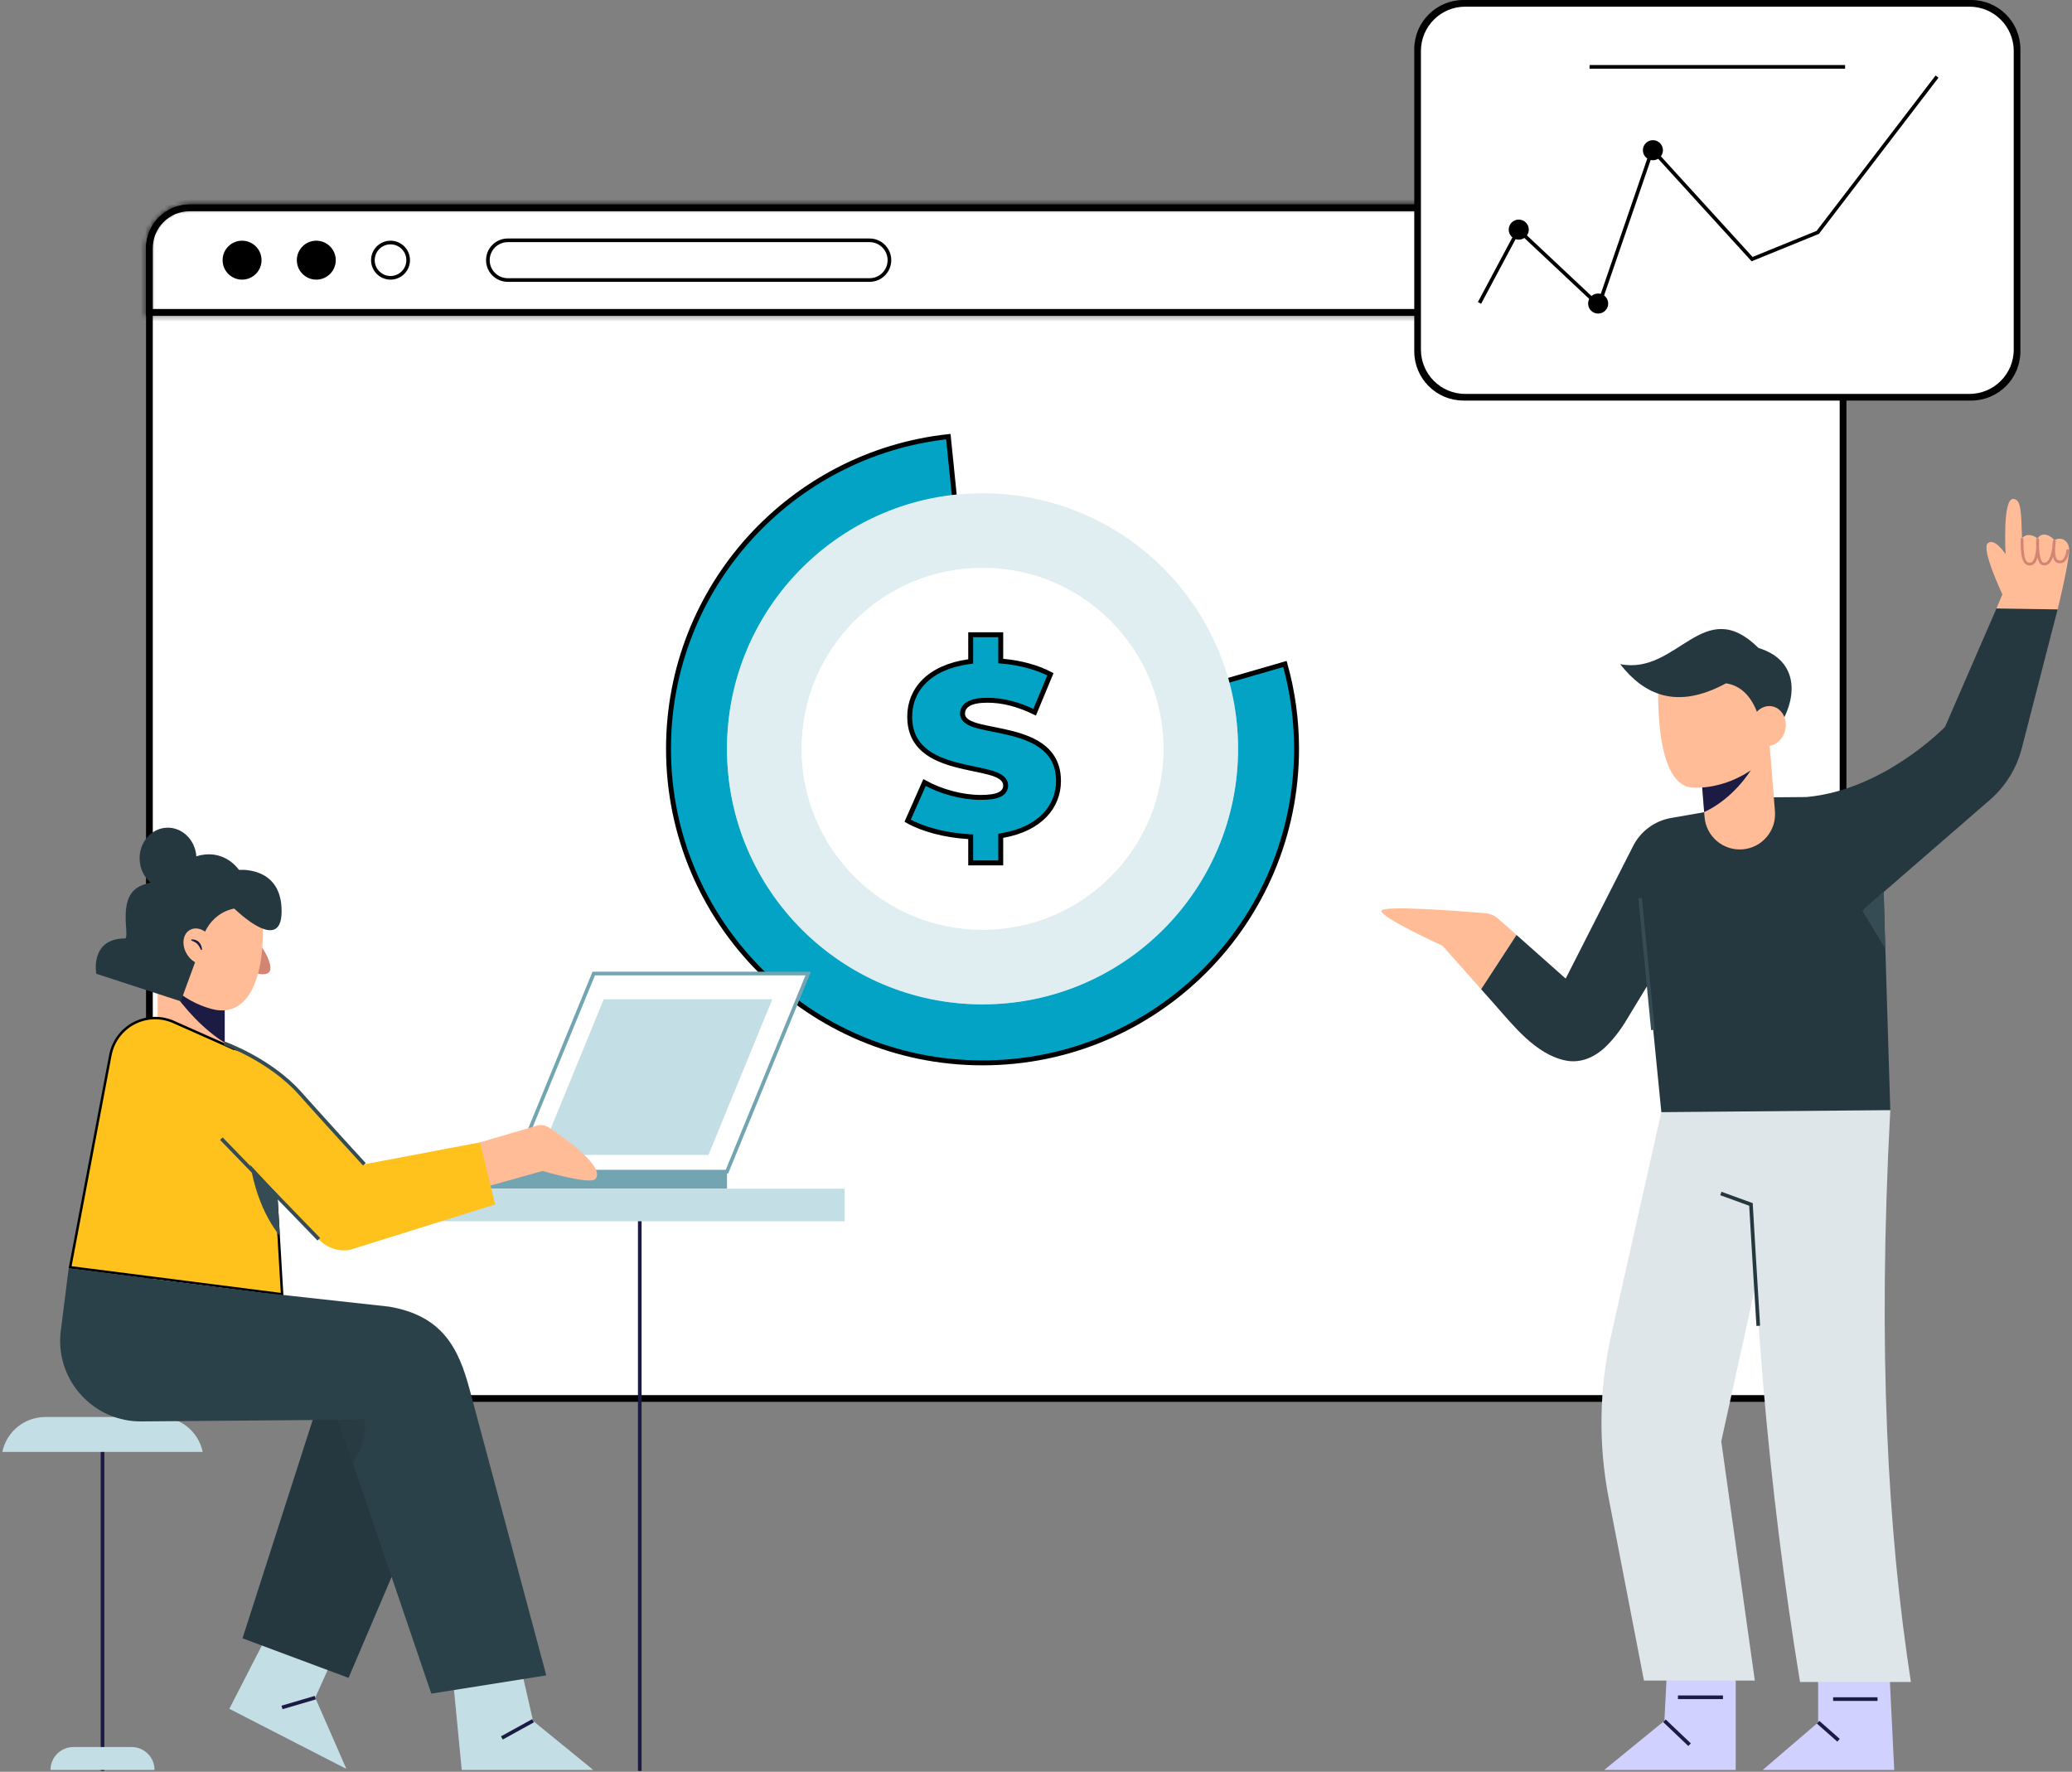
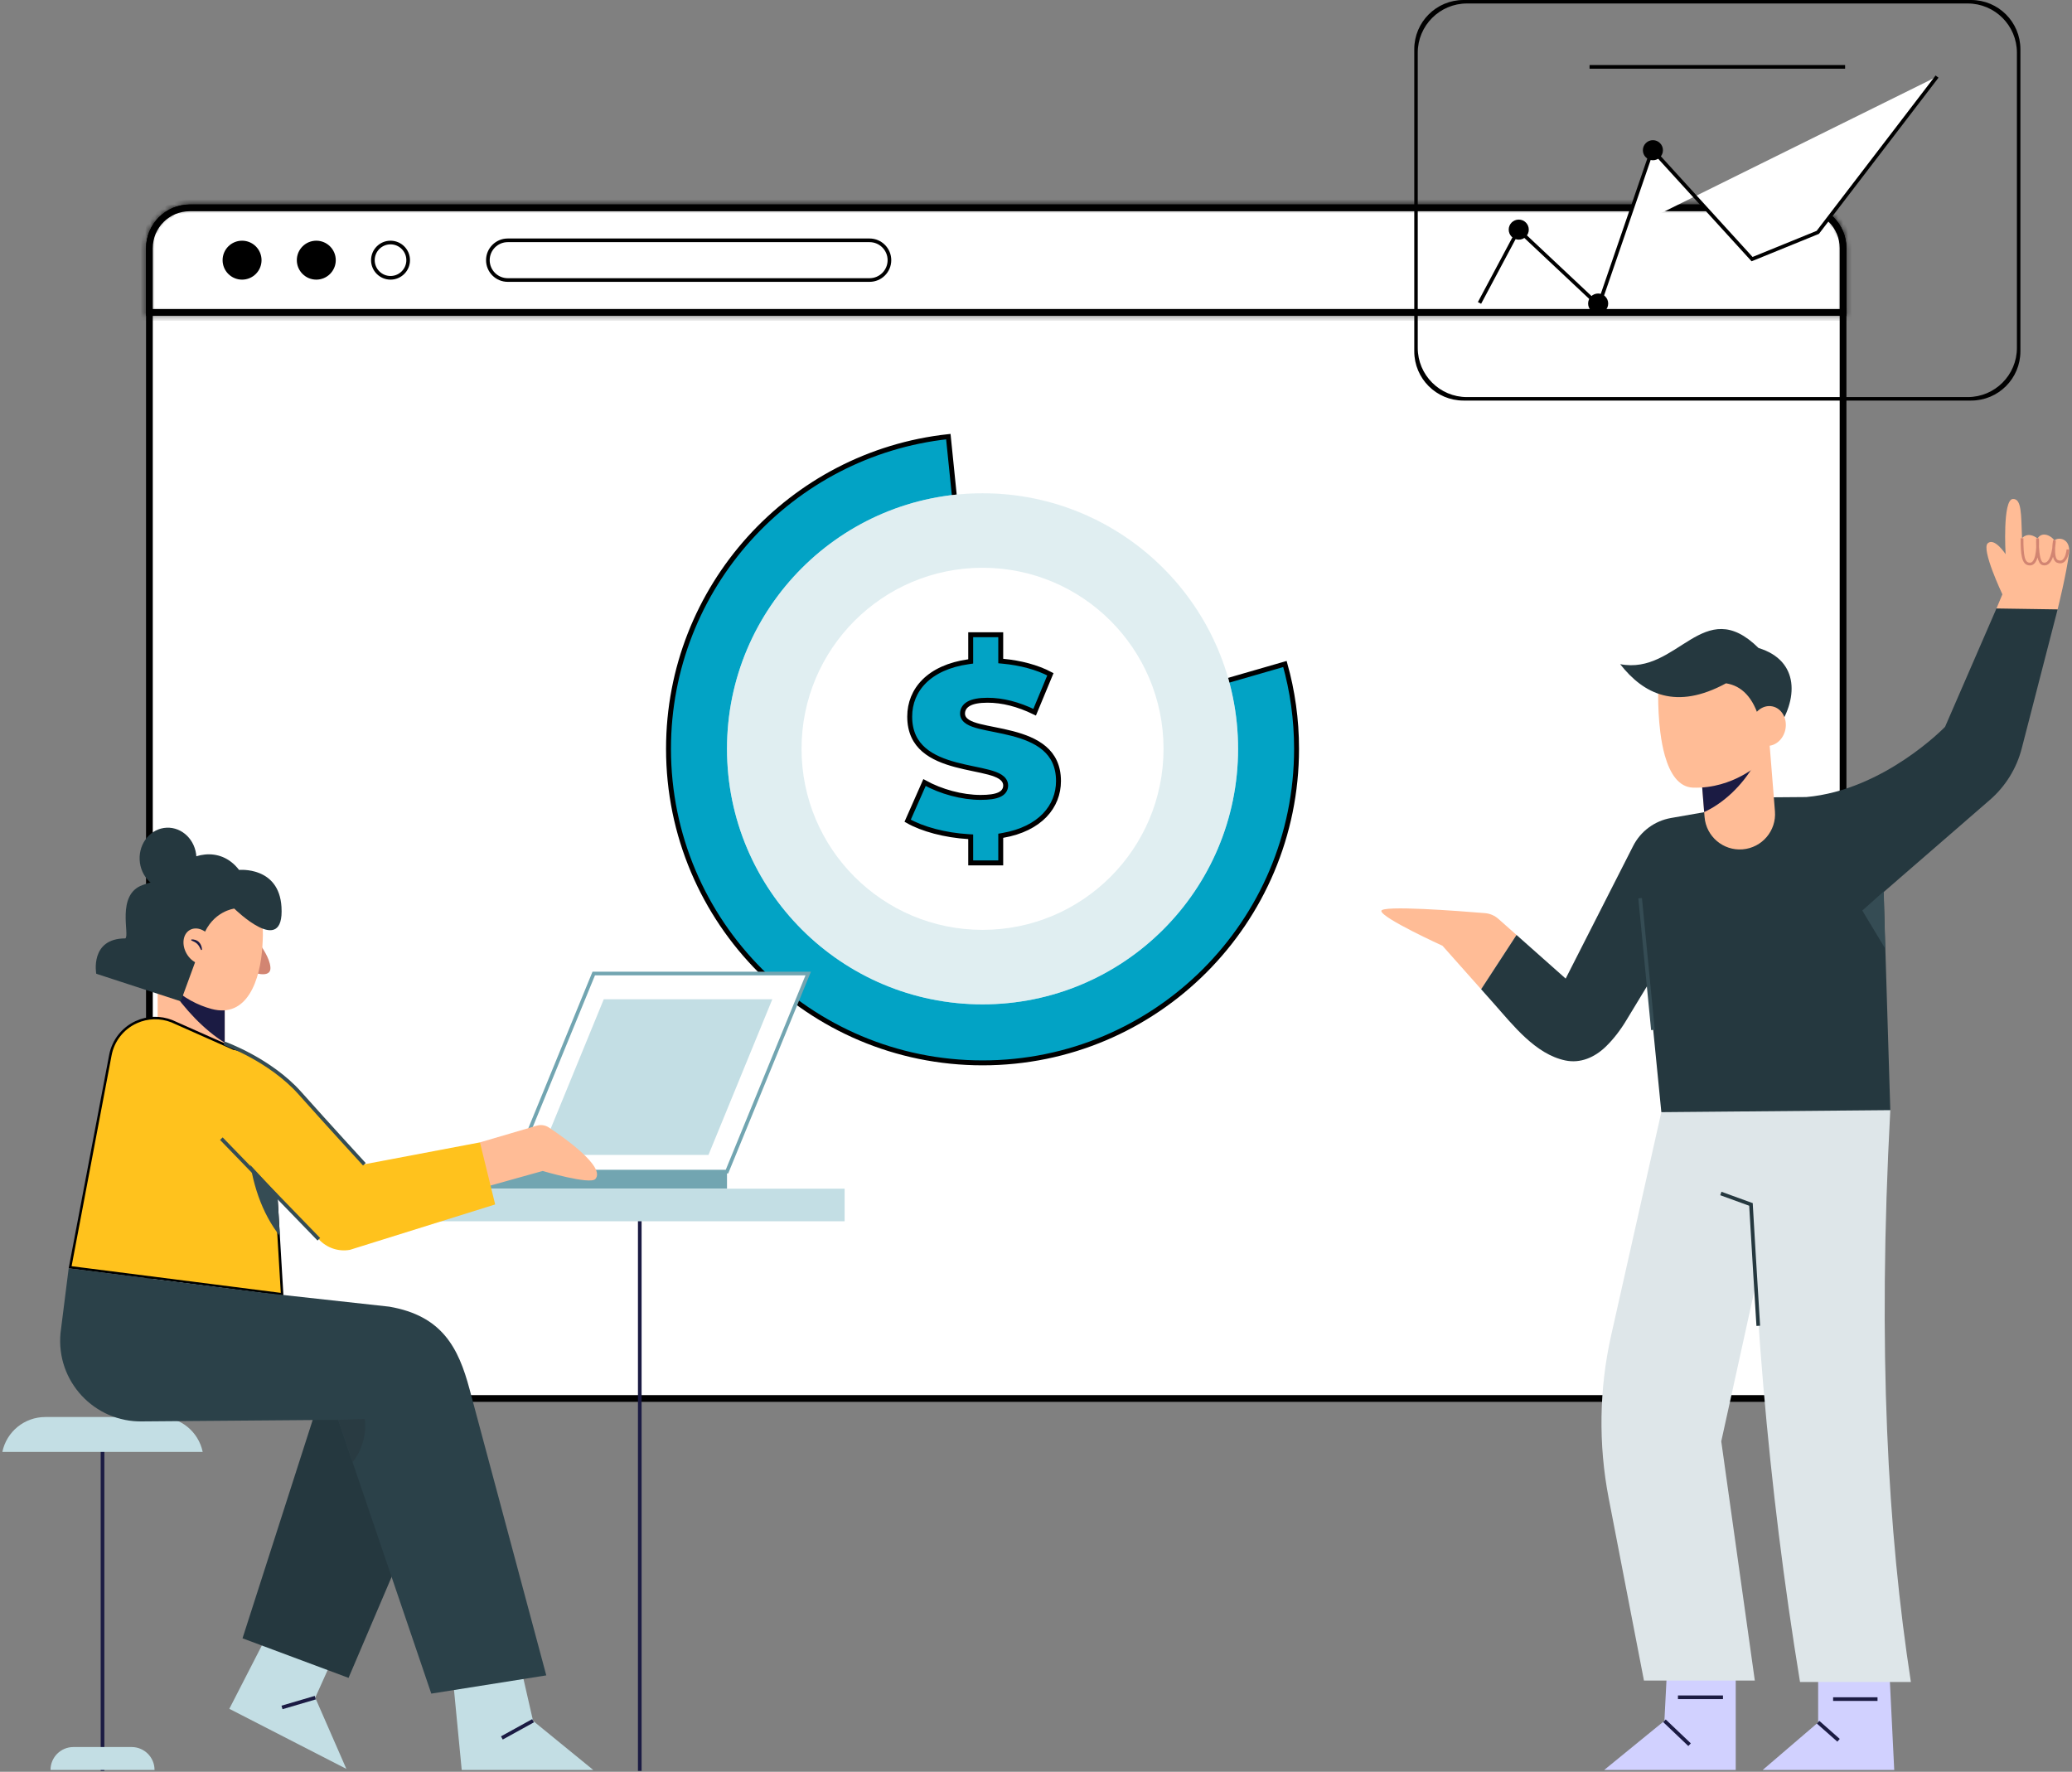
<svg xmlns="http://www.w3.org/2000/svg" width="421" height="360" viewBox="0 0 421 360" fill="none">
  <rect x="0" y="0" width="421" height="360" fill="#808080" stroke="none" />
  <path d="M38.543 42.422H366.304C370.715 42.422 374.297 46.003 374.297 50.422V275.963C374.297 280.382 370.715 283.964 366.304 283.964H38.543C34.124 283.964 30.543 280.382 30.543 275.963V50.422L30.554 50.011C30.768 45.783 34.262 42.422 38.543 42.422Z" fill="white" stroke="black" />
  <path d="M366.304 284.834H38.544C33.652 284.834 29.672 280.854 29.672 275.963V50.422C29.672 45.53 33.652 41.55 38.544 41.55H366.304C371.191 41.55 375.168 45.53 375.168 50.422V275.963C375.168 280.854 371.191 284.834 366.304 284.834ZM38.544 42.292C34.061 42.292 30.414 45.939 30.414 50.422V275.963C30.414 280.445 34.061 284.092 38.544 284.092H366.304C370.783 284.092 374.426 280.445 374.426 275.963V50.422C374.426 45.939 370.783 42.292 366.304 42.292H38.544Z" fill="black" />
  <path d="M38.543 42.422H366.304C370.715 42.422 374.297 46.003 374.297 50.422V63.303H30.543V50.422C30.544 46.003 34.124 42.422 38.543 42.422Z" fill="white" stroke="black" />
  <mask id="path-4-inside-1_100_386" fill="white">
    <path d="M375.168 64.174H29.672V50.422C29.672 45.53 33.652 41.55 38.544 41.55H366.304C371.191 41.55 375.168 45.53 375.168 50.422V64.174ZM30.414 63.432H374.426V50.422C374.426 45.939 370.783 42.292 366.304 42.292H38.544C34.061 42.292 30.414 45.939 30.414 50.422V63.432Z" />
  </mask>
  <path d="M375.168 64.174H29.672V50.422C29.672 45.53 33.652 41.55 38.544 41.55H366.304C371.191 41.55 375.168 45.53 375.168 50.422V64.174ZM30.414 63.432H374.426V50.422C374.426 45.939 370.783 42.292 366.304 42.292H38.544C34.061 42.292 30.414 45.939 30.414 50.422V63.432Z" fill="black" />
  <path d="M375.168 64.174V65.174H376.168V64.174H375.168ZM29.672 64.174H28.672V65.174H29.672V64.174ZM30.414 63.432H29.414V64.432H30.414V63.432ZM374.426 63.432V64.432H375.426V63.432H374.426ZM375.168 64.174V63.174H29.672V64.174V65.174H375.168V64.174ZM29.672 64.174H30.672V50.422H29.672H28.672V64.174H29.672ZM29.672 50.422H30.672C30.672 46.082 34.204 42.55 38.544 42.55V41.55V40.55C33.1 40.55 28.672 44.978 28.672 50.422H29.672ZM38.544 41.55V42.55H366.304V41.55V40.55H38.544V41.55ZM366.304 41.55V42.55C370.638 42.55 374.168 46.082 374.168 50.422H375.168H376.168C376.168 44.979 371.745 40.55 366.304 40.55V41.55ZM375.168 50.422H374.168V64.174H375.168H376.168V50.422H375.168ZM30.414 63.432V64.432H374.426V63.432V62.432H30.414V63.432ZM374.426 63.432H375.426V50.422H374.426H373.426V63.432H374.426ZM374.426 50.422H375.426C375.426 45.388 371.336 41.292 366.304 41.292V42.292V43.292C370.229 43.292 373.426 46.491 373.426 50.422H374.426ZM366.304 42.292V41.292H38.544V42.292V43.292H366.304V42.292ZM38.544 42.292V41.292C33.509 41.292 29.414 45.387 29.414 50.422H30.414H31.414C31.414 46.492 34.614 43.292 38.544 43.292V42.292ZM30.414 50.422H29.414V63.432H30.414H31.414V50.422H30.414Z" fill="black" mask="url(#path-4-inside-1_100_386)" />
  <path d="M49.185 56.818C51.37 56.818 53.141 55.047 53.141 52.862C53.141 50.677 51.37 48.906 49.185 48.906C47 48.906 45.229 50.677 45.229 52.862C45.229 55.047 47 56.818 49.185 56.818Z" fill="black" />
  <path d="M64.267 48.906C62.086 48.906 60.311 50.681 60.311 52.862C60.311 55.043 62.085 56.818 64.267 56.818C66.448 56.818 68.223 55.044 68.223 52.862C68.223 50.681 66.448 48.906 64.267 48.906Z" fill="black" />
  <path d="M79.349 56.818C77.168 56.818 75.393 55.043 75.393 52.862C75.393 50.681 77.168 48.906 79.349 48.906C81.53 48.906 83.305 50.681 83.305 52.862C83.305 55.043 81.53 56.818 79.349 56.818ZM79.349 49.648C77.576 49.648 76.135 51.09 76.135 52.862C76.135 54.634 77.577 56.076 79.349 56.076C81.121 56.076 82.563 54.634 82.563 52.862C82.563 51.09 81.121 49.648 79.349 49.648Z" fill="black" />
  <path d="M176.687 57.266H103.162C100.733 57.266 98.758 55.29 98.758 52.862C98.758 50.434 100.733 48.458 103.162 48.458H176.687C179.115 48.458 181.091 50.434 181.091 52.862C181.091 55.29 179.115 57.266 176.687 57.266ZM103.162 49.2C101.143 49.2 99.499 50.843 99.499 52.862C99.499 54.881 101.143 56.524 103.162 56.524H176.687C178.706 56.524 180.349 54.881 180.349 52.862C180.349 50.843 178.706 49.2 176.687 49.2H103.162Z" fill="black" />
  <path d="M194.731 108.826C172.97 111.267 156.052 129.732 156.052 152.147C156.052 176.225 175.569 195.741 199.64 195.742C223.711 195.742 243.221 176.225 243.221 152.147C243.221 148.121 242.674 144.226 241.651 140.526L261.081 134.914C262.619 140.393 263.442 146.176 263.442 152.147C263.442 187.385 234.878 215.956 199.64 215.956C164.402 215.955 135.831 187.385 135.831 152.147C135.831 119.258 160.721 92.181 192.688 88.714L194.731 108.826Z" fill="#02A3C5" stroke="black" />
  <path d="M199.638 204.068C228.313 204.068 251.559 180.822 251.559 152.146C251.559 123.47 228.313 100.224 199.638 100.224C170.962 100.224 147.716 123.47 147.716 152.146C147.716 180.822 170.962 204.068 199.638 204.068Z" fill="white" />
  <path opacity="0.5" d="M199.638 204.068C228.313 204.068 251.559 180.822 251.559 152.146C251.559 123.47 228.313 100.224 199.638 100.224C170.962 100.224 147.716 123.47 147.716 152.146C147.716 180.822 170.962 204.068 199.638 204.068Z" fill="#C3DEE4" />
  <path d="M199.638 188.932C219.949 188.932 236.414 172.462 236.414 152.146C236.414 131.829 219.949 115.36 199.638 115.36C179.327 115.36 162.862 131.829 162.862 152.146C162.862 172.462 179.327 188.932 199.638 188.932Z" fill="white" />
  <path d="M197.231 170.017L196.761 169.989C191.984 169.703 187.377 168.451 184.421 166.756L187.846 159C191.183 160.849 195.463 162.019 199.249 162.019C200.954 162.019 202.189 161.843 203.014 161.47C203.434 161.28 203.772 161.027 204.002 160.7C204.235 160.368 204.335 159.992 204.335 159.602C204.335 158.823 203.891 158.258 203.273 157.85C202.669 157.452 201.843 157.16 200.919 156.91C199.988 156.659 198.904 156.437 197.768 156.201C196.625 155.962 195.419 155.707 194.216 155.385C191.801 154.739 189.453 153.838 187.712 152.33C185.995 150.842 184.839 148.738 184.839 145.595C184.839 142.875 185.822 140.385 187.789 138.429C189.761 136.469 192.75 135.019 196.8 134.451L197.231 134.39V128.963H203.335V134.309L203.787 134.352C207.295 134.684 210.694 135.561 213.425 137.003L210.227 144.709C206.871 143.079 203.683 142.275 200.66 142.275C198.888 142.275 197.639 142.528 196.817 142.993C195.956 143.481 195.574 144.197 195.574 144.99C195.574 145.755 196.032 146.3 196.647 146.685C197.249 147.062 198.074 147.337 198.996 147.574C199.926 147.812 201.009 148.022 202.145 148.249C203.287 148.478 204.493 148.725 205.696 149.039C208.111 149.67 210.459 150.557 212.199 152.045C213.916 153.514 215.07 155.592 215.07 158.696C215.07 161.291 214.136 163.71 212.27 165.65C210.4 167.592 207.57 169.077 203.749 169.742L203.335 169.815V175.327H197.231V170.017Z" fill="#02A3C5" stroke="black" />
-   <path d="M297.712 0.854H400.162C405.409 0.854 409.662 5.107 409.662 10.354V71.035C409.662 76.281 405.409 80.535 400.162 80.535H297.712C292.465 80.535 288.212 76.281 288.212 71.035V10.354C288.212 5.107 292.465 0.854 297.712 0.854Z" fill="white" stroke="black" />
  <path d="M410.516 71.388C410.516 76.911 406.039 81.388 400.516 81.388H297.358C291.835 81.388 287.358 76.911 287.358 71.388V10C287.358 4.477 291.835 0 297.358 0H400.516C406.039 0 410.516 4.477 410.516 10V71.388ZM288.066 70.68C288.066 76.203 292.543 80.68 298.066 80.68H399.808C405.331 80.68 409.808 76.203 409.808 70.68V10.708C409.808 5.185 405.331 0.708 399.808 0.708H298.066C292.543 0.708 288.066 5.185 288.066 10.708V70.68Z" fill="black" />
  <path d="M300.614 61.551L308.526 46.716L324.844 62.046L335.722 30.398L355.997 52.65L369.348 47.211L393.578 15.563" fill="white" />
  <path d="M325.008 62.708L308.625 47.318L300.941 61.725L300.286 61.376L308.426 46.114L324.679 61.382L335.575 29.685L356.097 52.209L369.115 46.905L393.284 15.337L393.873 15.788L369.581 47.516L355.897 53.091L355.723 52.899L335.87 31.11L325.008 62.708Z" fill="black" />
  <path d="M308.587 48.694C309.713 48.694 310.627 47.781 310.627 46.654C310.627 45.528 309.713 44.615 308.587 44.615C307.46 44.615 306.547 45.528 306.547 46.654C306.547 47.781 307.46 48.694 308.587 48.694Z" fill="black" />
  <path d="M324.721 63.714C325.847 63.714 326.76 62.801 326.76 61.674C326.76 60.548 325.847 59.635 324.721 59.635C323.594 59.635 322.681 60.548 322.681 61.674C322.681 62.801 323.594 63.714 324.721 63.714Z" fill="black" />
  <path d="M335.847 32.561C336.973 32.561 337.886 31.648 337.886 30.521C337.886 29.395 336.973 28.481 335.847 28.481C334.72 28.481 333.807 29.395 333.807 30.521C333.807 31.648 334.72 32.561 335.847 32.561Z" fill="black" />
  <path d="M374.898 13.215H322.976V13.957H374.898V13.215Z" fill="black" />
  <path d="M352.674 339.017V359.629H325.943L338.181 349.645L338.825 337.084L352.674 339.017Z" fill="#D1D1FF" />
  <path d="M338.45 349.367L337.939 349.904L343.042 354.758L343.553 354.221L338.45 349.367Z" fill="#1B1B43" />
  <path d="M350.083 344.486H340.935V345.228H350.083V344.486Z" fill="#1B1B43" />
  <path d="M383.914 339.983L384.88 359.629H358.149L369.421 349.967V338.051L383.914 339.983Z" fill="#D1D1FF" />
  <path d="M369.662 349.651L369.171 350.206L373.322 353.873L373.813 353.317L369.662 349.651Z" fill="#1B1B43" />
  <path d="M381.484 344.857H372.46V345.599H381.484V344.857Z" fill="#1B1B43" />
  <path d="M355.366 220.536C355.825 261.609 359.23 302.026 365.739 341.754H388.263C383.578 311.372 381.459 274.477 384.08 225.56L367.814 212.238L355.366 220.536Z" fill="#DEE6E9" />
  <path d="M337.559 225.971L327.367 271.299C324.918 282.191 324.748 293.472 326.867 304.433L334.027 341.458H356.552L349.735 292.853L366.036 218.759L337.559 225.971Z" fill="#DEE6E9" />
  <path d="M356.884 269.407C356.827 268.473 355.544 247.626 355.411 244.985L349.525 242.844L349.778 242.147L356.142 244.461V244.721C356.143 245.177 357.112 261.038 357.625 269.361L356.884 269.407Z" fill="#25383F" />
  <path d="M405.652 123.632L406.857 120.758C406.857 120.758 402.5 111.579 403.89 110.373C405.281 109.168 407.507 112.599 407.507 112.599C407.507 112.599 406.857 101.473 408.99 101.38C410.789 101.301 410.659 104.532 410.844 109.353C410.844 109.353 411.957 107.87 414.004 109.403C414.924 107.87 416.871 108.89 417.427 109.817C418.076 109.075 420.765 109.261 420.394 112.413C419.924 116.411 418.076 123.818 418.076 123.818L412.142 128.732L405.652 123.632Z" fill="#FFBC96" />
  <path d="M357.995 162.017L367.018 161.946C382.845 160.534 395.207 147.677 395.207 147.677L405.652 123.632L418.076 123.818L410.784 152.076C409.737 156.135 407.48 159.779 404.314 162.526L378.394 185.011L357.995 162.017Z" fill="#25383F" />
  <path d="M333.264 182.479L337.56 225.972L384.08 225.56L382.473 173.144L357.996 162.018L341.059 169.188L333.264 182.479Z" fill="#25383F" />
  <path d="M304.454 186.702C303.694 186.027 302.74 185.616 301.727 185.532C296.585 185.104 280.508 183.863 280.664 185.109C280.849 186.593 293.088 192.156 293.088 192.156C295.705 195.101 298.323 198.047 300.94 200.992L308.131 189.965L304.454 186.702Z" fill="#FFBC96" />
  <path d="M339.52 166.202C336.206 166.781 333.358 168.887 331.832 171.885L318.123 198.832L308.132 189.965L300.941 200.992C301.816 201.977 302.691 202.962 303.566 203.946C307.449 208.317 311.978 214.19 318.042 215.463C321.133 216.112 324.009 214.828 326.224 212.703C327.847 211.144 329.299 209.219 330.457 207.288L335.924 198.275L353.355 163.784L339.52 166.202Z" fill="#25383F" />
  <path d="M333.618 182.463L332.88 182.535L335.482 209.298L336.221 209.227L333.618 182.463Z" fill="#354C54" />
  <path d="M382.751 181.117L378.392 185.011L383.029 192.707L382.751 181.117Z" fill="#354C54" />
  <path d="M412.452 114.886C410.703 114.886 410.567 112.593 410.566 109.354H411.123C411.123 113.167 411.434 114.33 412.452 114.33C412.656 114.33 412.83 114.249 412.986 114.082C413.482 113.55 413.674 112.308 413.733 111.192C413.695 110.386 413.714 109.684 413.726 109.392L414.281 109.384C414.286 109.453 414.336 110.202 414.294 111.126C414.37 112.636 414.625 114.129 415.129 114.28C415.41 114.365 415.654 114.328 415.875 114.17C416.475 113.737 416.812 112.514 416.987 111.421C417.003 110.951 417.054 110.406 417.153 109.775L417.706 109.826C417.704 109.889 417.681 110.523 417.565 111.321C417.524 112.478 417.656 113.599 418.124 113.795C418.47 113.941 418.756 113.94 418.998 113.792C419.635 113.403 419.866 112.093 419.901 111.62L420.456 111.662C420.45 111.743 420.296 113.651 419.288 114.267C418.888 114.512 418.424 114.526 417.907 114.308C417.778 114.254 417.368 114.017 417.139 113.148C416.921 113.77 416.618 114.32 416.2 114.621C415.835 114.884 415.421 114.948 414.969 114.813C414.48 114.666 414.177 114.042 413.992 113.261C413.855 113.746 413.663 114.172 413.393 114.461C413.129 114.743 412.813 114.886 412.452 114.886Z" fill="#D28572" />
  <path d="M354.071 172.572C350.118 172.891 346.661 169.946 346.342 166L346.261 164.999L345.133 151.01L353.849 150.312L359.441 149.86L360.643 164.843C360.962 168.797 358.017 172.253 354.071 172.572Z" fill="#FFBC96" />
  <path d="M356.638 155.03C353.923 159.815 350.036 163.256 346.261 164.999L345.133 151.01L353.849 150.313L356.638 155.03Z" fill="#1B1B43" />
  <path d="M359.48 140.381L357.751 154.971C357.751 154.971 352.188 160.289 344.029 160.037C341.055 159.948 339.304 157.129 338.281 153.547C337.858 152.048 337.561 150.424 337.354 148.8C336.671 143.429 336.983 138.156 336.983 138.156L349.592 133.957L359.48 140.381Z" fill="#FFBC96" />
  <path d="M357.563 146.378C356.25 141.698 353.892 139.343 350.702 138.837C340.565 144.339 333.983 141.062 329.192 134.943C340.936 137.23 346.066 120.541 357.316 131.667C365.661 134.201 365.507 142.175 360.779 148.665L357.563 146.378Z" fill="#25383F" />
  <path d="M362.77 148.181C363.2 145.979 362 143.891 360.091 143.518C358.181 143.145 356.284 144.628 355.854 146.831C355.424 149.033 356.623 151.121 358.533 151.494C360.443 151.867 362.339 150.384 362.77 148.181Z" fill="#FFBC96" />
  <path d="M147.716 238.044H96.115V241.517H147.716V238.044Z" fill="#72A5B1" />
  <path d="M147.713 238.046H104.136L120.64 197.806H164.217L147.713 238.046Z" fill="white" />
  <path d="M147.961 238.417H103.582L120.39 197.436H164.769L147.961 238.417ZM104.688 237.675H147.464L163.664 198.178H120.888L104.688 237.675Z" fill="#72A5B1" />
  <path d="M143.951 234.664H109.704L122.674 203.04H156.921L143.951 234.664Z" fill="#C3DEE4" />
  <path d="M130.364 242.629H129.622V359.817H130.364V242.629Z" fill="#1B1B43" />
  <path d="M171.613 241.521H88.374V248.141H171.613V241.521Z" fill="#C3DEE4" />
  <path d="M21.201 291.854H20.46V359.817H21.201V291.854Z" fill="#1B1B43" />
  <path d="M41.187 295.006H0.475C1.339 290.873 4.983 287.912 9.206 287.912H32.456C36.679 287.912 40.323 290.873 41.187 295.006Z" fill="#C3DEE4" />
  <path d="M31.399 359.619H10.262C10.262 357.049 12.346 354.966 14.916 354.966H26.746C29.316 354.966 31.399 357.049 31.399 359.619Z" fill="#C3DEE4" />
  <path d="M52.241 191.016C53.282 192.513 54.775 194.632 54.94 196.485C55.18 199.178 50.87 197.29 50.82 197.523C50.819 197.522 52.241 191.016 52.241 191.016Z" fill="#D28572" />
  <path d="M45.659 194.184H32.033V214.153H45.659V194.184Z" fill="#FFBC96" />
  <path d="M45.659 197.61V211.866C41.365 209.169 37.654 205.163 34.446 200.539L45.659 197.61Z" fill="#1B1B43" />
  <path d="M53.318 192.229C52.893 199.127 50.239 206.929 42.996 205.004C37.307 203.493 31.046 198.702 31.046 191.791C31.046 184.88 35.829 179.278 41.729 179.278C45.417 179.278 50.06 181.068 52.245 184.524C53.556 186.598 53.503 189.221 53.318 192.229Z" fill="#FFBC96" />
  <path d="M41.259 190.227C43.188 185.112 47.603 184.609 47.603 184.609C47.603 184.609 57.826 194.721 57.193 184.273C56.69 175.971 48.575 176.755 48.575 176.755C44.611 171.595 38.253 173.614 35.935 176.606C33.616 179.598 34.439 177.877 28.979 179.822C23.519 181.767 26.436 190.069 25.463 190.667C18.208 190.667 19.555 197.847 19.555 197.847L36.73 203.45L40.867 192.156L41.259 190.227Z" fill="#25383F" />
  <path d="M43.05 190.812C44.111 192.652 43.825 194.805 42.408 195.623C40.992 196.441 38.983 195.612 37.921 193.773C36.859 191.933 37.146 189.78 38.562 188.962C39.979 188.144 41.988 188.973 43.05 190.812Z" fill="#FFBC96" />
  <path d="M40.856 193.029C40.615 192.563 40.412 192.109 40.086 191.792C39.927 191.632 39.742 191.502 39.531 191.388C39.321 191.275 39.087 191.18 38.847 191.066L38.884 190.873C39.156 190.858 39.432 190.89 39.703 190.981C39.974 191.07 40.237 191.227 40.444 191.441C40.65 191.654 40.8 191.911 40.893 192.175C40.989 192.438 41.039 192.709 41.047 192.981L40.856 193.029Z" fill="#1B1B43" />
  <path d="M34.436 180.67C37.62 180.519 40.069 177.6 39.906 174.15C39.742 170.7 37.029 168.026 33.844 168.176C30.66 168.327 28.211 171.246 28.374 174.696C28.537 178.146 31.251 180.82 34.436 180.67Z" fill="#25383F" />
  <path d="M27.692 207.678C29.971 206.639 32.576 206.574 34.914 207.489L49.783 214.095V214.096C52.477 215.29 54.36 217.782 54.789 220.681L54.827 220.963L55.663 235.117L56.62 251.175L57.322 262.977L14.251 257.486L22.428 214.38C22.991 211.427 24.956 208.921 27.692 207.679V207.678Z" fill="#FFC21D" stroke="black" stroke-width="0.503" />
  <path d="M97.522 232.112L109.072 228.717C109.904 228.472 110.798 228.607 111.521 229.086C114.682 231.185 123.098 237.123 120.973 239.551C119.912 240.763 110.255 237.922 110.255 237.922L96.271 241.824L97.522 232.112Z" fill="#FFBC96" />
  <path d="M56.872 251.16C53.237 246.532 51.079 240.42 50.359 232.854L55.915 235.102L56.872 251.16Z" fill="#354C54" />
  <path d="M47.56 213.321L50.305 214.071C53.885 215.614 57.093 217.905 59.713 220.791L74.033 236.562L97.522 232.112L100.612 244.722L71.099 253.945C68.768 254.36 66.388 253.556 64.786 251.813L42.492 227.644L47.56 213.321Z" fill="#FFC21D" />
  <path d="M73.76 236.813C73.691 236.737 66.704 229.13 60.653 222.345C54.671 215.638 45.551 212.377 45.459 212.345L45.705 211.645C45.798 211.678 55.094 214.998 61.206 221.851C67.254 228.632 74.237 236.235 74.307 236.311L73.76 236.813Z" fill="#354C54" />
  <path d="M45.243 231.097L44.711 231.613L64.515 252.055L65.048 251.539L45.243 231.097Z" fill="#354C54" />
  <path d="M56.01 328.863L46.596 347.2L70.377 359.408L64.049 344.937L69.212 333.469L56.01 328.863Z" fill="#C3DEE4" />
  <path d="M63.952 344.578L57.195 346.567L57.405 347.278L64.162 345.289L63.952 344.578Z" fill="#1B1B43" />
  <path d="M70.819 340.914L49.276 332.876L64.028 286.971C66.564 280.174 74.376 276.812 81.477 279.461C88.577 282.11 92.277 289.768 89.741 296.565L70.819 340.914Z" fill="#25383F" />
  <path d="M91.712 337.81L93.815 359.629H120.546L108.308 349.645L105.434 337.068L91.712 337.81Z" fill="#C3DEE4" />
  <path d="M108.127 349.301L101.791 352.794L102.149 353.443L108.485 349.95L108.127 349.301Z" fill="#1B1B43" />
  <path d="M110.996 340.407L87.631 344.115L71.632 297.067L68.717 288.485L28.982 288.804C19.154 289.026 11.336 280.608 12.3 270.817L13.954 257.703L53.267 262.65L79.101 265.491C89.857 267.345 93.157 273.858 95.397 282.225L110.996 340.407Z" fill="#2B4149" />
  <path d="M71.633 297.067L68.718 288.485L74.095 288.299C74.592 291.533 73.309 295.146 71.633 297.067Z" fill="#293B42" />
</svg>